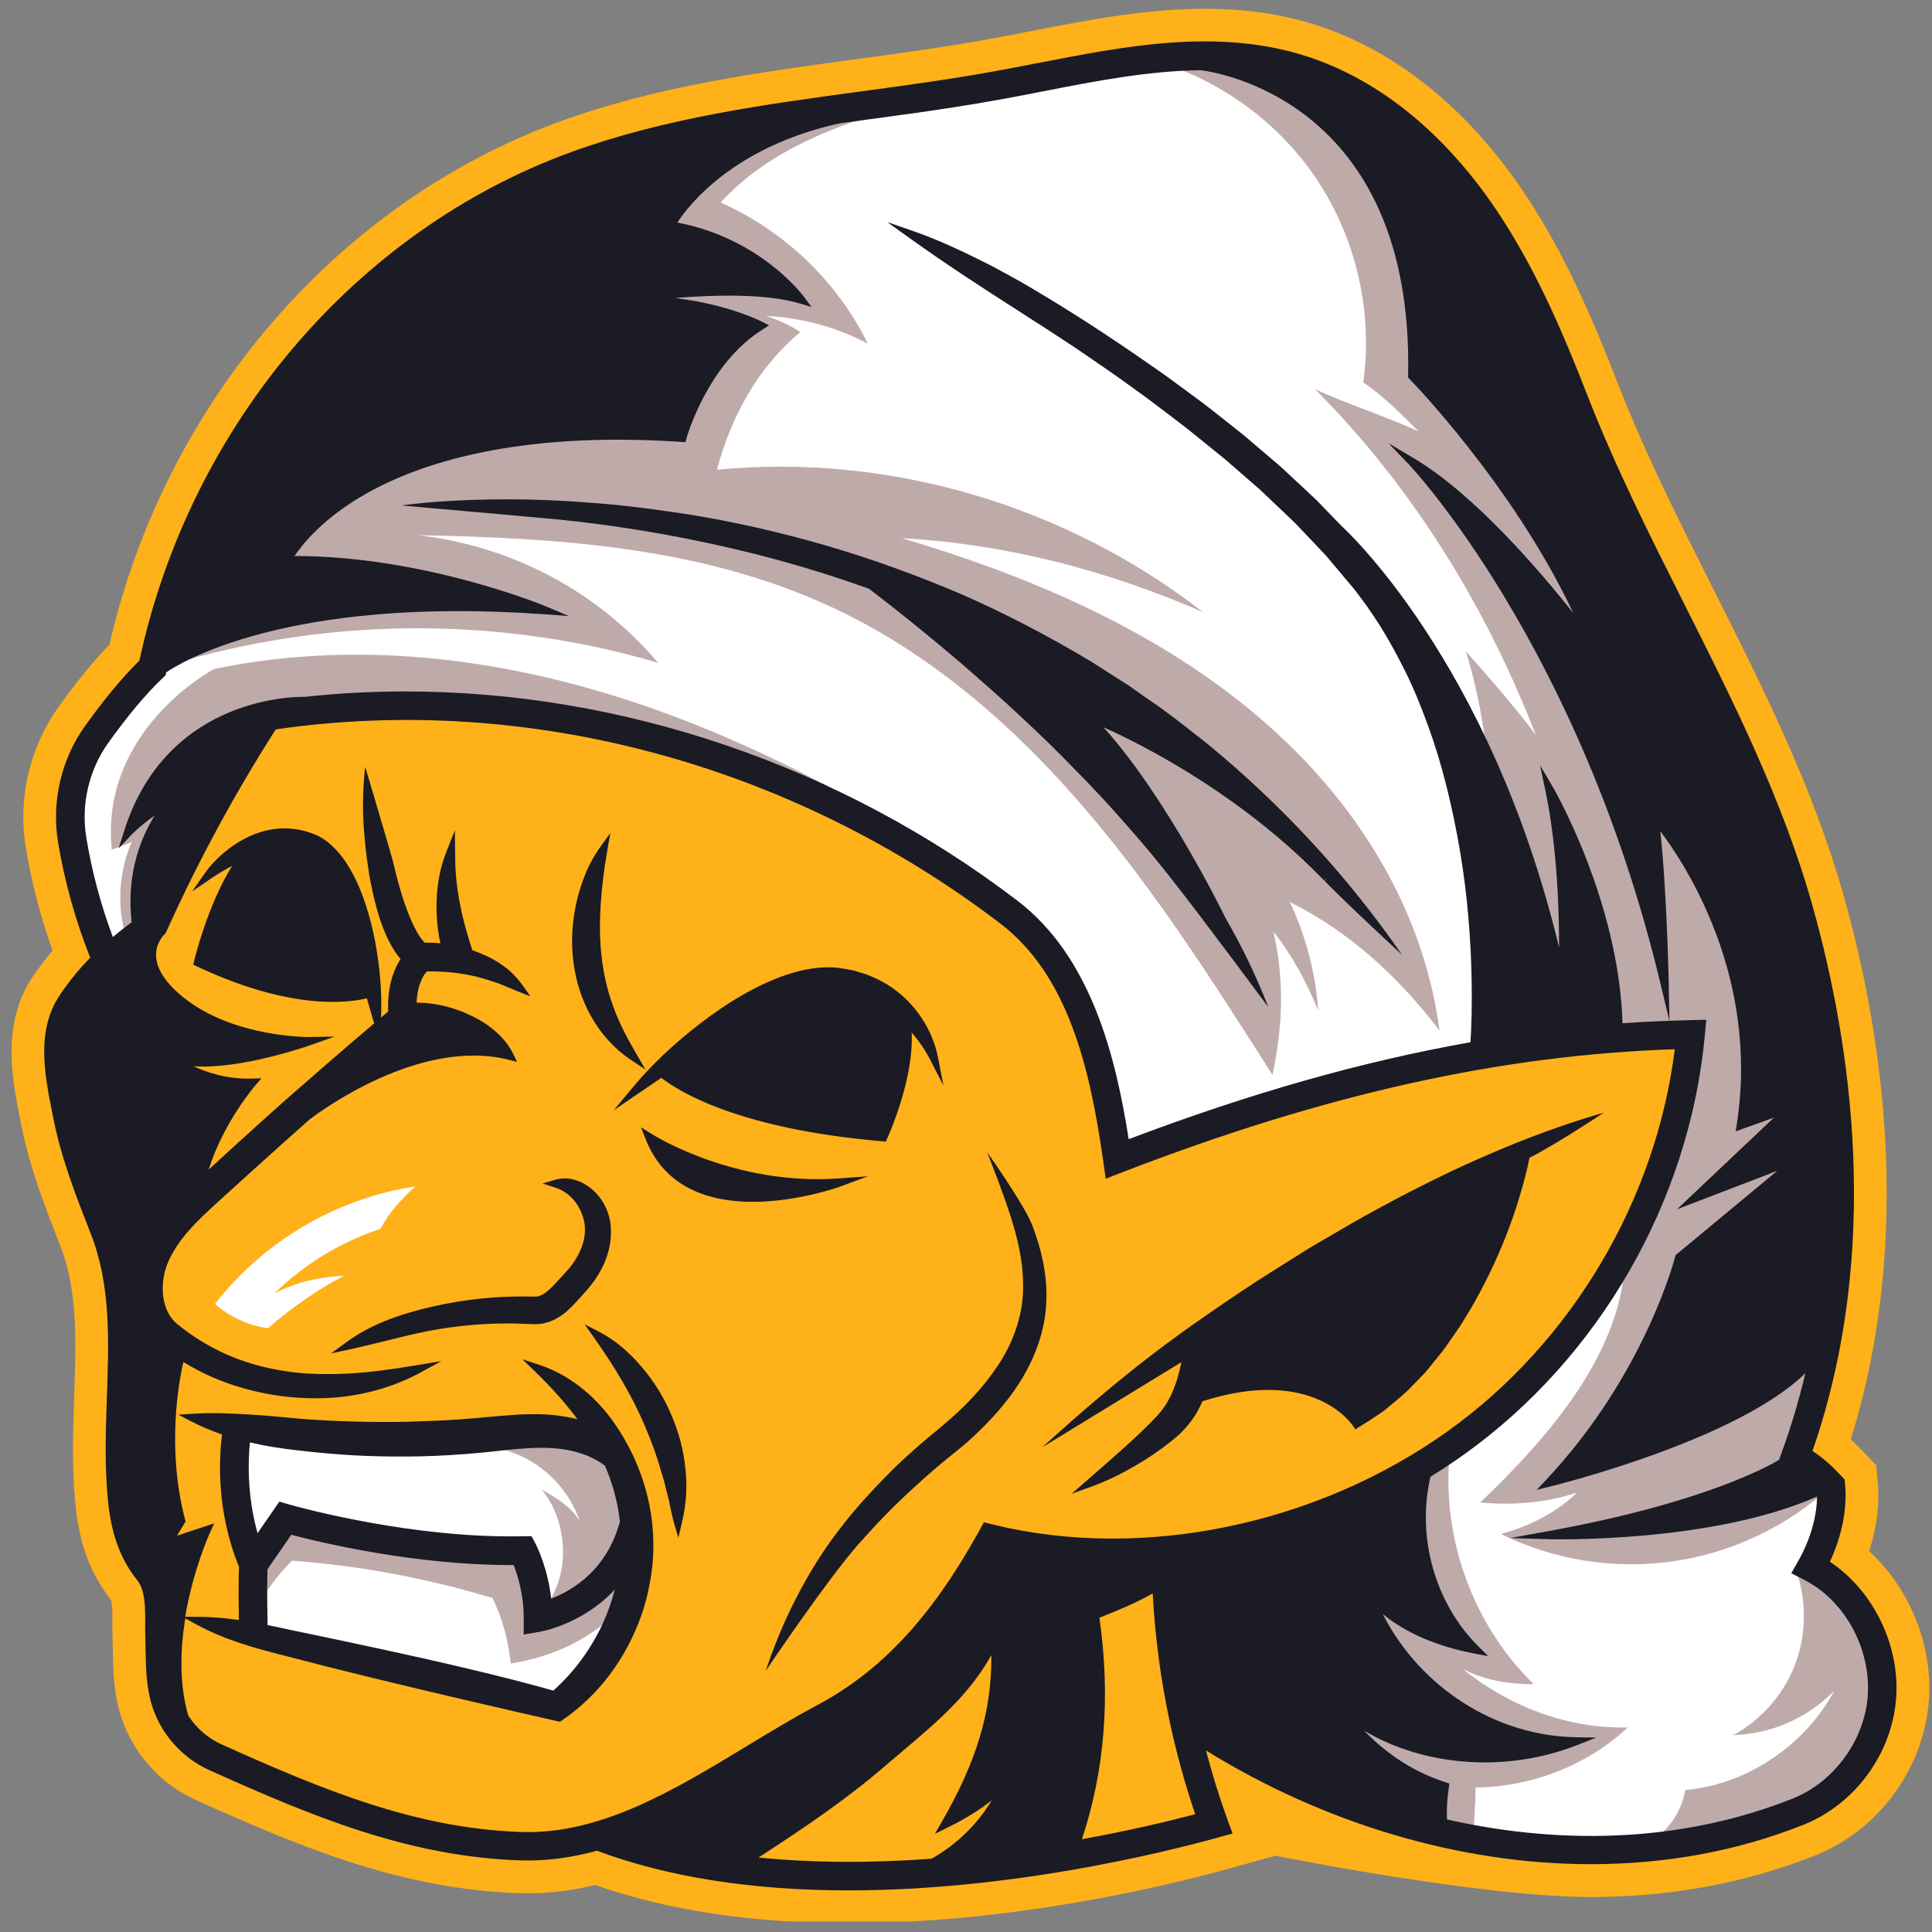
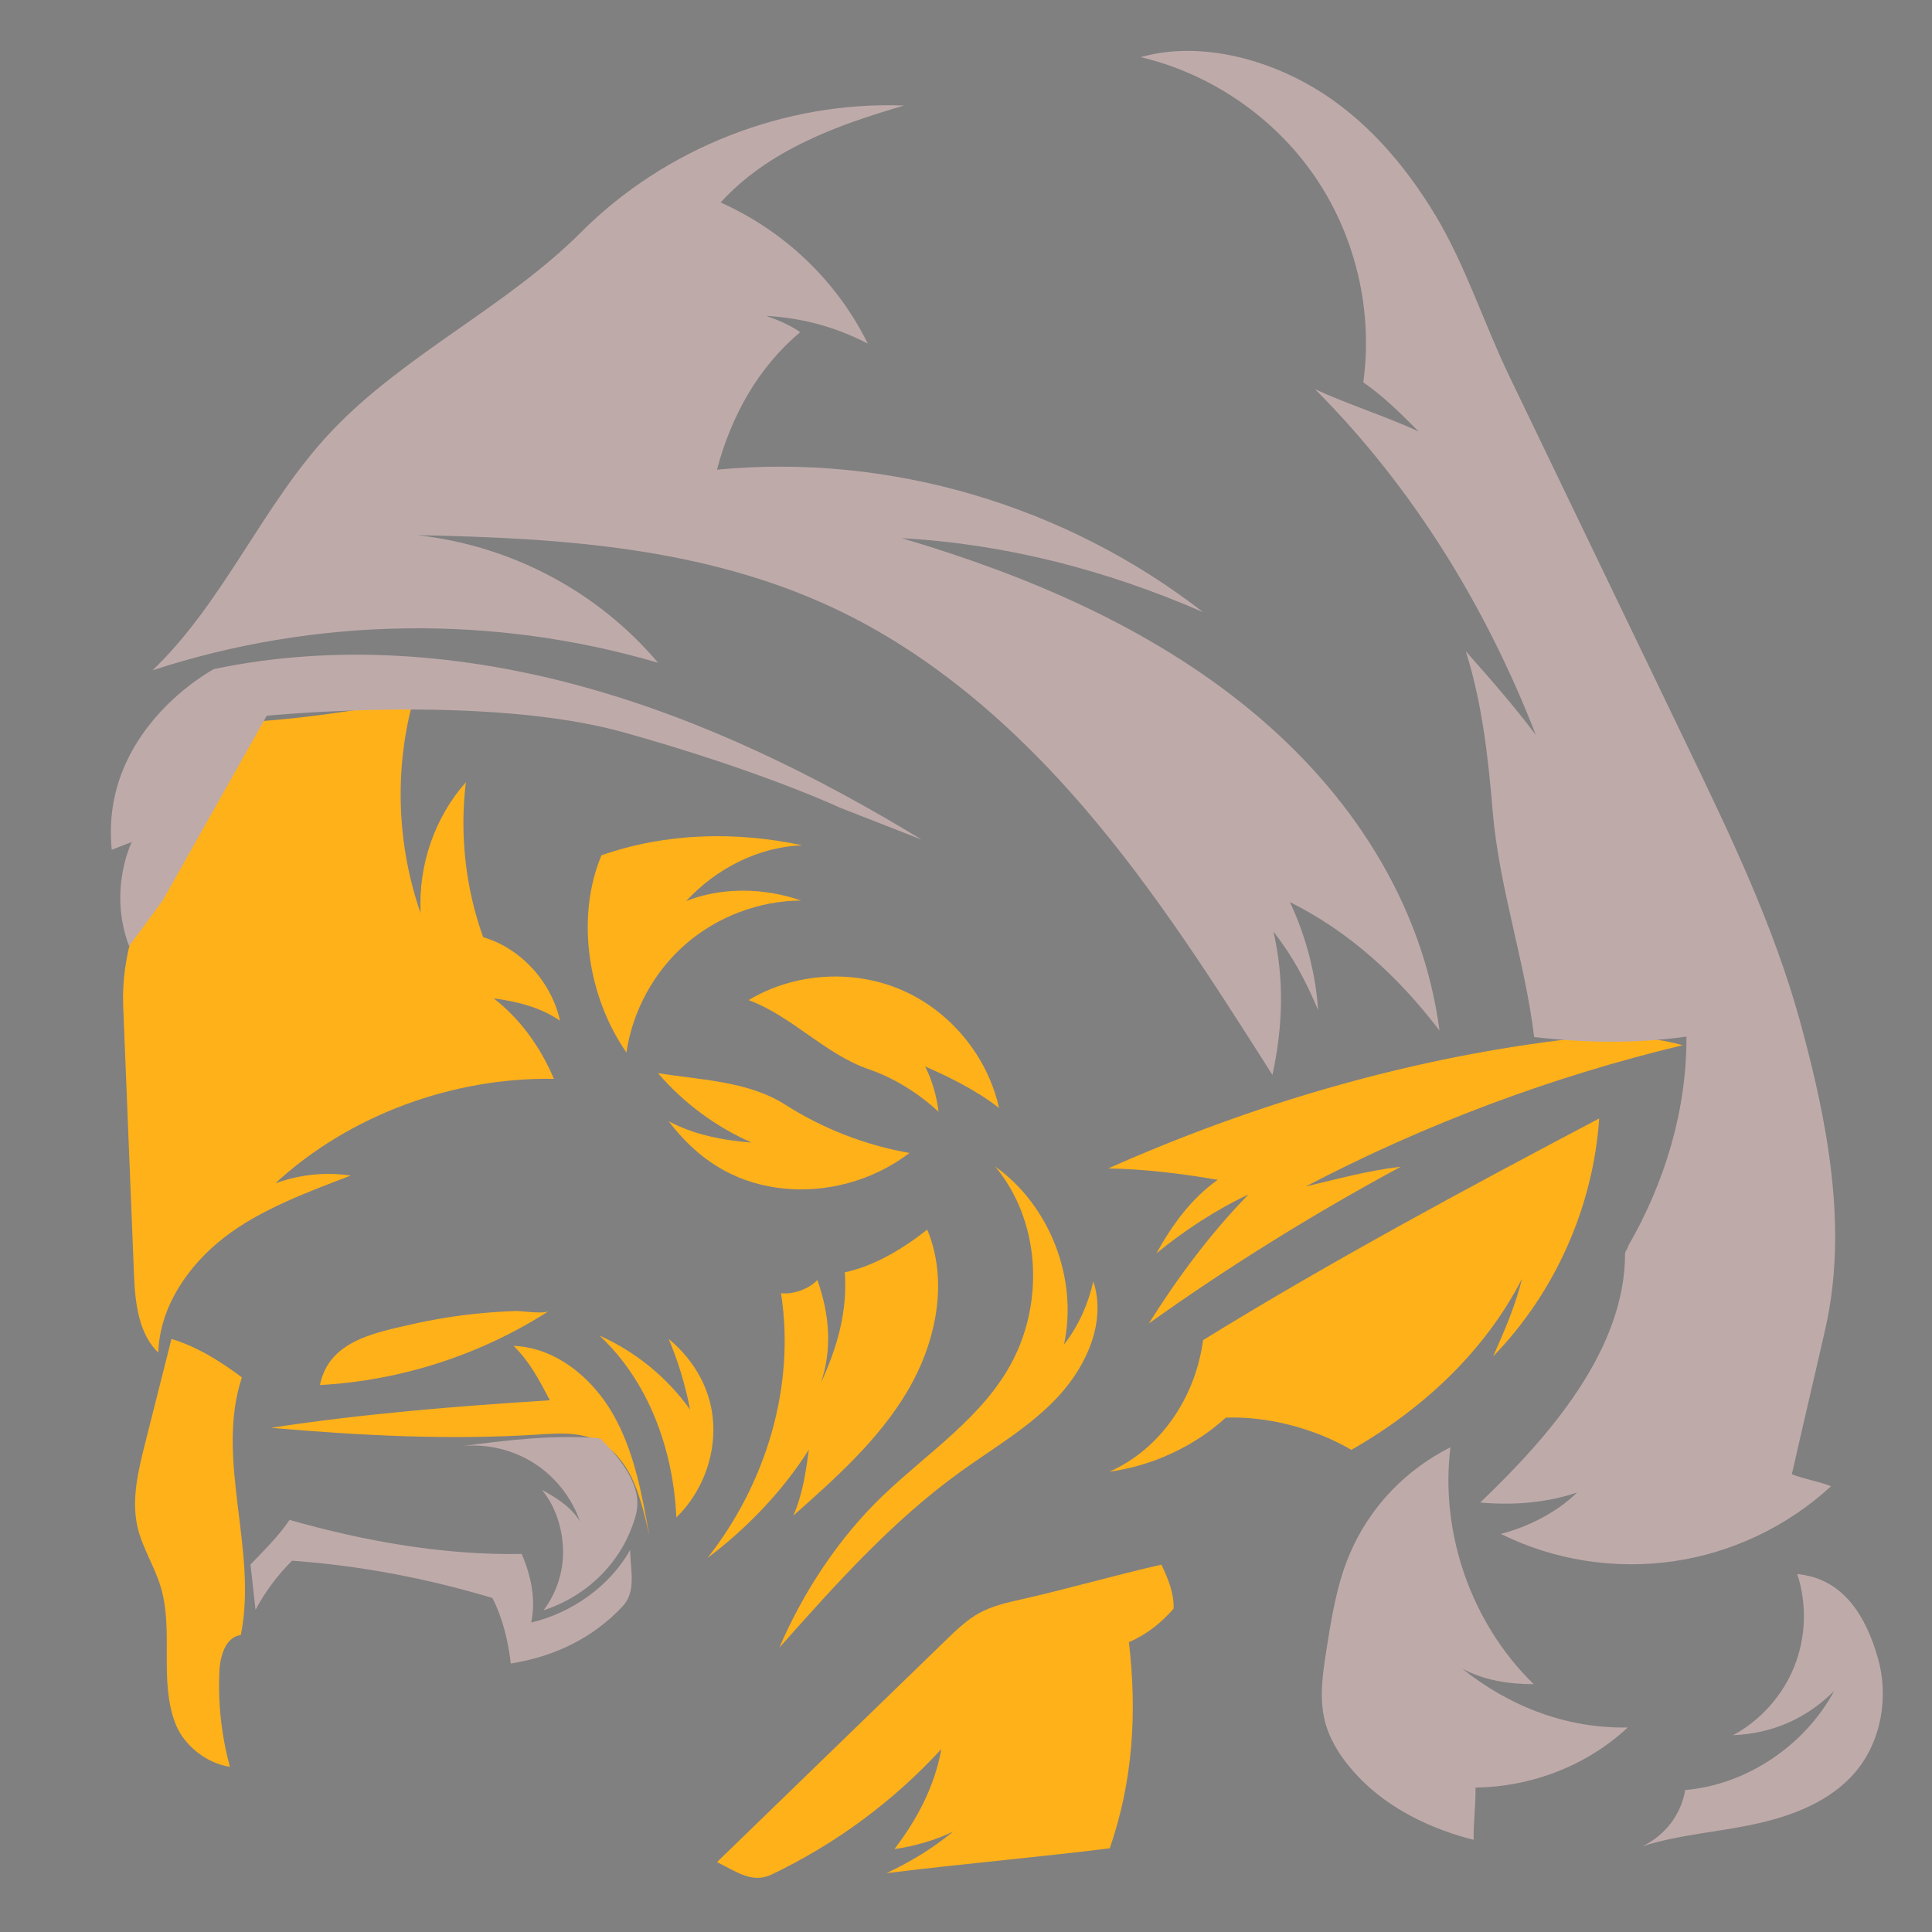
<svg xmlns="http://www.w3.org/2000/svg" width="500" zoomAndPan="magnify" viewBox="0 0 375 375" height="500" preserveAspectRatio="xMidYMid meet" version="1.0">
  <rect x="0" y="0" width="375" height="375" fill="#808080" stroke="none" />
  <defs>
    <clipPath id="fafa68eaf3">
      <path d="M 2 1.703 L 375 1.703 L 375 372.953 L 2 372.953 Z M 2 1.703 " clip-rule="nonzero" />
    </clipPath>
  </defs>
  <g clip-path="url(#fafa68eaf3)">
-     <path fill="#ffb119" d="M 164.68 373.293 C 146.047 373.293 129.52 370.801 115.543 365.879 C 111.059 366.961 106.777 367.492 102.484 367.492 C 101.945 367.492 101.41 367.484 100.871 367.469 C 78.172 366.719 58.938 358.812 37.926 349.344 C 31.203 346.32 25.828 340.328 23.547 333.316 C 22.031 328.688 21.957 324.211 21.895 320.258 C 21.887 319.449 21.863 318.676 21.848 317.91 C 21.824 317.137 21.816 316.223 21.824 315.035 C 21.824 313.852 21.832 311.383 21.555 310.559 C 16.367 304.023 15.105 296.93 14.59 291.477 C 13.938 284.512 14.164 277.688 14.395 271.086 C 14.766 260.492 15.121 250.488 11.688 241.754 C 8.797 234.379 5.805 226.766 4.16 218.492 L 3.973 217.551 C 2.359 209.555 0.148 198.594 6.488 189.387 C 7.652 187.68 8.875 186.078 10.203 184.523 C 7.871 178.008 6.125 171.289 5.004 164.523 C 3.434 155.016 5.746 145.074 11.34 137.258 C 14.828 132.375 18.082 128.391 21.254 125.082 C 32.004 78.219 65.41 39.375 108.633 23.602 C 127.48 16.723 147.238 14.055 166.348 11.465 C 174.836 10.312 183.598 9.117 191.992 7.586 C 194.543 7.129 197.141 6.625 199.652 6.133 L 200.125 6.039 C 211.086 3.914 222.402 1.703 233.883 1.703 C 241.184 1.703 247.762 2.59 253.984 4.414 C 272.738 9.918 285.703 23.41 293.285 33.762 C 302.934 46.973 309.156 61.945 314.23 74.949 C 319.438 88.262 326.059 101.434 332.473 114.168 L 332.59 114.398 C 342.121 133.332 351.984 152.914 357.953 174.195 C 365.344 200.582 371.473 240.062 359.23 279.387 C 360.297 280.348 361.207 281.289 362.004 282.125 L 364.176 284.383 L 364.461 287.559 C 364.863 291.84 364.293 296.473 362.809 301.078 C 370.5 308.168 374.922 318.73 374.441 329.195 C 373.816 342.648 364.98 355.07 352.465 360.086 C 338.996 365.477 324.293 368.211 308.746 368.211 C 287.348 368.211 247.566 360.188 247.566 360.188 L 238.051 362.832 C 226.633 365.977 196.676 373.293 164.68 373.293 Z M 164.68 373.293 " fill-opacity="1" fill-rule="nonzero" />
-   </g>
-   <path fill="#ffb119" d="M 217.527 226.773 L 215.191 227.684 L 214.844 225.211 C 212.262 207.074 208.016 188.875 194.559 178.609 C 153.594 147.332 102.039 133.586 52.98 140.832 C 44.953 153.363 37.766 166.59 31.648 180.156 L 31.418 180.652 C 31.418 180.652 25.055 186.234 35.168 194.281 C 45.277 202.312 60.059 202.051 60.059 202.051 C 60.059 202.051 40.91 208.828 32.855 205.059 C 33.234 205.367 39.605 210.391 48.914 210.121 C 48.914 210.121 41.469 218.602 38.949 229.453 C 43.066 225.652 47.203 221.879 51.363 218.129 C 55.523 214.34 59.789 210.668 64.035 206.98 C 68.023 203.512 72.043 200.078 76.109 196.691 C 76.047 195.871 76.062 195.086 76.086 194.266 C 76.156 193.09 76.316 191.922 76.59 190.738 C 76.891 189.559 77.324 188.398 77.934 187.277 C 78.164 186.867 78.43 186.48 78.715 186.094 C 78.566 185.945 78.43 185.785 78.281 185.629 C 77.996 185.25 77.695 184.871 77.43 184.5 L 76.711 183.355 C 75.832 181.812 75.172 180.234 74.625 178.656 C 74.059 177.07 73.66 175.457 73.242 173.855 C 72.93 172.246 72.539 170.641 72.312 169.039 C 72.074 167.426 71.824 165.809 71.672 164.199 C 71.492 162.586 71.34 160.969 71.285 159.359 C 71.121 156.121 71.215 152.875 71.555 149.637 L 71.586 149.637 C 72.477 152.789 73.07 155.93 73.734 159.051 C 74 160.621 74.355 162.168 74.656 163.73 C 74.949 165.297 75.336 166.82 75.691 168.352 C 76.426 171.414 77.262 174.445 78.367 177.273 C 78.906 178.703 79.543 180.07 80.223 181.332 L 80.777 182.227 L 81.359 183.008 C 81.566 183.211 81.777 183.48 81.969 183.629 C 82.031 183.695 82.094 183.75 82.16 183.789 C 83.668 183.719 85.07 183.82 86.492 184.016 C 86.297 183.242 86.113 182.469 85.98 181.664 C 85.648 179.816 85.492 177.938 85.508 176.066 C 85.5 174.188 85.648 172.316 85.98 170.492 C 86.273 168.66 86.848 166.883 87.52 165.184 C 87.543 167.023 87.559 168.809 87.75 170.57 C 87.812 171.453 87.953 172.332 88.059 173.191 C 88.215 174.059 88.316 174.922 88.516 175.773 C 88.855 177.473 89.25 179.152 89.73 180.812 C 90.141 182.242 90.598 183.727 91.043 185.074 C 91.438 185.203 91.824 185.336 92.203 185.484 C 93.047 185.793 93.859 186.18 94.664 186.559 C 95.078 186.758 95.449 186.992 95.844 187.215 C 96.238 187.422 96.617 187.672 96.973 187.949 C 98.457 188.945 99.727 190.246 100.738 191.668 C 99.086 191.012 97.594 190.293 96.008 189.797 C 94.461 189.285 92.906 188.801 91.316 188.504 C 89.738 188.188 88.145 187.965 86.547 187.855 C 85.215 187.754 83.816 187.738 82.531 187.754 C 82.109 188.188 81.715 188.66 81.406 189.215 C 80.996 189.973 80.684 190.793 80.453 191.676 C 80.246 192.57 80.113 193.508 80.066 194.457 C 80.043 194.758 80.043 195.07 80.043 195.387 C 81.398 195.34 82.773 195.426 84.125 195.625 C 86.121 195.934 88.082 196.508 89.938 197.281 C 91.777 198.098 93.574 199.02 95.117 200.316 C 96.664 201.578 98.023 203.078 98.906 204.895 C 80.469 200.25 59.512 216.691 59.496 216.691 L 54.277 221.352 C 50.086 225.086 45.93 228.844 41.785 232.633 C 39.719 234.52 37.711 236.383 35.957 238.383 C 34.207 240.379 32.746 242.535 31.797 244.832 C 29.949 249.301 30.414 255.129 34.293 257.902 C 38.484 261.25 43.316 263.824 48.504 265.363 C 51.078 266.184 53.766 266.695 56.457 267.059 C 57.809 267.188 59.156 267.367 60.523 267.391 C 61.203 267.398 61.883 267.473 62.559 267.465 L 64.605 267.465 C 70.094 267.422 75.543 266.641 81.156 265.703 C 76.156 268.426 70.504 270.012 64.746 270.441 C 58.992 270.859 53.141 270.273 47.535 268.672 C 43.145 267.473 38.934 265.559 35.082 263.09 C 35.082 263.09 30.754 278.375 35.168 295.164 L 32.57 299.465 L 40.098 296.973 C 40.098 296.973 30.93 316.766 35.746 333.27 C 37.371 335.836 39.742 337.953 42.504 339.199 C 62.41 348.176 80.57 355.656 101.148 356.332 C 116.773 356.848 131.215 348.082 145.184 339.617 C 149.676 336.895 154.32 334.082 158.926 331.625 C 171.496 324.914 181.254 314.453 190.578 297.672 L 191.312 296.355 L 192.781 296.711 C 221.801 303.73 255.754 296.719 281.375 278.414 C 305.926 260.887 322.453 232.734 325.902 202.793 C 291.625 203.844 257.105 211.488 217.527 226.773 Z M 71.988 182.91 C 72.879 187.793 73.348 192.719 73.102 197.668 C 72.629 196.043 72.152 194.418 71.688 192.797 C 68.918 193.617 57.672 195.918 38.367 186.797 C 38.367 186.797 41.438 173.816 47.234 166.227 C 47.051 166.297 46.879 166.355 46.695 166.434 C 44.508 167.324 42.418 168.531 40.371 169.922 C 41.801 167.887 43.672 166.188 45.758 164.711 C 47.859 163.297 50.281 162.176 52.965 161.758 C 55.645 161.324 58.5 161.695 61.066 162.84 C 62.465 163.48 63.57 164.426 64.535 165.422 C 65.496 166.434 66.289 167.531 66.965 168.652 C 68.324 170.91 69.32 173.262 70.117 175.656 C 70.914 178.055 71.531 180.48 71.988 182.91 Z M 136.324 199.352 C 141.078 195.711 146.211 192.434 152.039 190.277 C 154.945 189.23 158.078 188.461 161.402 188.574 C 161.812 188.598 162.242 188.613 162.645 188.652 L 163.82 188.852 C 164.602 189 165.391 189.078 166.148 189.348 C 166.914 189.594 167.688 189.766 168.422 190.082 C 169.148 190.414 169.891 190.699 170.586 191.078 C 176.273 194.031 180.188 199.598 181.309 205.445 C 179.91 202.715 178.086 200.266 175.965 198.262 C 177.465 207.754 171.457 220.75 171.457 220.75 C 142.168 218.262 130.879 210.289 128.422 208.227 C 126.73 209.371 125.051 210.508 123.359 211.668 C 127.184 207.074 131.578 203.016 136.324 199.352 Z M 112.715 175.023 C 113.586 171.422 114.934 167.926 117.09 164.934 C 116.465 168.531 116.023 172.016 115.797 175.488 C 115.574 178.949 115.574 182.367 115.977 185.723 C 116.355 189.078 117.09 192.379 118.258 195.586 C 119.402 198.816 121.031 201.887 122.879 205.059 C 119.832 203.031 117.266 200.188 115.426 196.91 C 113.57 193.633 112.434 189.922 112.012 186.18 C 111.586 182.422 111.879 178.633 112.715 175.023 Z M 67.723 261.145 C 72.676 257.539 78.559 255.625 84.473 254.309 C 90.402 252.965 96.504 252.352 102.617 252.453 L 103.73 252.477 C 103.977 252.484 104.227 252.453 104.465 252.414 C 104.938 252.328 105.414 252.137 105.887 251.844 C 106.848 251.262 107.812 250.312 108.777 249.23 L 110.309 247.566 C 110.766 247.074 111.199 246.57 111.609 246.031 C 112.41 244.961 113.07 243.797 113.547 242.582 C 114.035 241.383 114.32 240.109 114.328 238.855 C 114.359 237.586 114.129 236.43 113.648 235.238 C 112.676 232.91 110.957 230.715 107.988 229.75 C 108.73 229.531 109.559 229.453 110.371 229.562 C 111.184 229.68 111.988 229.949 112.746 230.328 C 114.258 231.109 115.52 232.348 116.402 233.832 C 117.289 235.293 117.785 237.125 117.785 238.832 C 117.832 240.562 117.508 242.273 116.949 243.855 C 116.395 245.441 115.566 246.895 114.617 248.234 C 114.145 248.898 113.617 249.539 113.07 250.148 L 111.586 251.797 C 110.551 252.918 109.43 254.168 107.82 255.113 C 107.023 255.586 106.09 255.965 105.098 256.141 C 104.598 256.219 104.102 256.25 103.605 256.242 L 102.484 256.203 C 96.656 255.895 90.805 256.266 85.016 257.207 C 79.246 258.176 73.672 259.875 67.723 261.145 Z M 125.27 307.512 C 124.633 310.859 123.574 314.129 122.121 317.199 C 119.254 323.359 114.855 328.848 109.312 332.789 L 108.539 333.34 L 107.617 333.137 C 101.812 331.832 96.016 330.488 90.211 329.133 C 84.418 327.781 78.613 326.398 72.816 324.984 L 64.133 322.84 L 55.453 320.605 C 49.656 319.145 43.895 317.555 38.477 314.609 C 41.438 314.617 44.328 314.91 47.172 315.352 C 47.027 308.121 47.133 305.062 47.195 303.973 C 42.457 292.59 43.406 281.699 43.965 277.879 C 41.762 277.152 39.59 276.273 37.496 275.184 C 41.121 274.949 44.613 275.113 48.094 275.312 C 51.578 275.492 55.004 275.863 58.438 276.164 C 65.324 276.695 72.227 276.867 79.117 276.734 C 82.555 276.621 86.004 276.504 89.445 276.266 C 92.875 276.023 96.285 275.645 99.895 275.391 C 103.477 275.16 107.234 275.184 111.004 276.016 C 112.035 276.242 113.078 276.559 114.09 276.938 C 111.367 272.934 108.137 269.246 104.41 265.648 C 110.719 267.715 116.023 272.484 119.586 278.18 C 123.188 283.871 125.5 290.48 125.926 297.316 C 126.172 300.738 125.934 304.172 125.27 307.512 Z M 131.586 295.398 C 131.344 294.555 131.16 293.711 130.98 292.887 C 130.789 292.051 130.688 291.23 130.434 290.418 C 130.008 288.797 129.676 287.18 129.164 285.617 C 128.312 282.441 127.164 279.402 125.895 276.426 C 124.633 273.441 123.141 270.543 121.48 267.707 C 119.824 264.855 118.016 262.07 116 259.242 C 119.113 260.855 121.75 263.246 124.008 265.898 C 126.273 268.578 128.152 271.602 129.535 274.848 C 130.926 278.082 131.902 281.52 132.227 285.023 C 132.676 288.492 132.387 292.035 131.586 295.398 Z M 126.035 220.758 C 126.496 221.051 142.293 231.031 162.992 229.516 C 162.992 229.516 133.719 240.457 126.035 220.758 Z M 202.273 253.027 C 202.027 258.266 200.086 263.324 197.371 267.691 C 194.613 272.074 191.094 275.832 187.336 279.211 C 186.379 280.051 185.383 280.84 184.422 281.629 C 183.488 282.402 182.535 283.152 181.609 283.941 C 179.754 285.504 177.953 287.133 176.16 288.781 C 172.578 292.059 169.238 295.59 165.992 299.23 C 159.586 306.566 153.988 314.602 149.363 323.352 C 152.449 313.949 157.48 305.145 163.59 297.262 C 166.621 293.293 170.02 289.605 173.555 286.059 C 175.324 284.297 177.195 282.633 179.074 280.98 C 180.023 280.168 180.992 279.371 181.949 278.566 C 182.879 277.793 183.797 277.023 184.703 276.219 C 188.32 273.078 191.605 269.578 194.203 265.664 C 196.855 261.785 198.617 257.387 199.188 252.762 C 199.73 248.141 199.043 243.332 197.742 238.668 C 196.477 233.977 194.598 229.402 192.828 224.785 C 195.379 229.016 197.75 233.383 199.59 238.051 C 201.383 242.727 202.59 247.809 202.273 253.027 Z M 294.215 231.984 C 293.48 234.52 292.59 236.992 291.641 239.465 C 289.723 244.367 287.418 249.121 284.766 253.676 L 282.695 257.047 L 280.438 260.309 C 279.711 261.398 278.867 262.426 278.027 263.453 C 277.176 264.453 276.426 265.535 275.477 266.461 L 272.723 269.305 C 271.766 270.211 270.734 271.039 269.738 271.887 L 268.215 273.141 C 267.699 273.551 267.133 273.883 266.586 274.254 C 265.504 274.988 264.391 275.684 263.285 276.363 C 263.285 276.363 255.305 264.02 232.816 271.34 C 232.438 272.223 232.004 273.078 231.52 273.922 C 230.613 275.422 229.461 276.797 228.164 278.02 C 225.676 280.145 223.055 282.008 220.293 283.617 C 217.551 285.246 214.695 286.684 211.688 287.773 C 214.094 285.672 216.453 283.617 218.77 281.543 C 221.066 279.457 223.332 277.348 225.371 275.129 C 227.203 273.125 228.418 270.582 229.262 267.844 C 229.656 266.469 229.996 265.062 230.25 263.617 C 230.297 263.332 230.336 263.043 230.391 262.75 C 230.305 262.797 230.227 262.859 230.148 262.906 L 203.914 279.977 C 211.68 272.949 219.938 266.5 228.395 260.348 C 230.504 258.785 232.648 257.285 234.797 255.809 C 236.945 254.301 239.109 252.84 241.289 251.387 C 245.641 248.465 250.102 245.734 254.539 242.938 C 259.07 240.301 263.562 237.602 268.184 235.129 C 270.488 233.891 272.785 232.633 275.137 231.473 C 277.477 230.281 279.828 229.121 282.184 227.977 C 285.5 226.426 288.863 224.941 292.25 223.527 C 292.25 223.52 292.258 223.504 292.258 223.488 L 292.32 223.496 C 298.598 220.898 304.992 218.586 311.516 216.723 C 306.305 219.156 301.172 221.672 296.07 224.246 L 296.156 224.273 C 295.66 226.949 294.988 229.461 294.215 231.984 Z M 208.812 358.016 C 213.816 343.754 214.766 328.484 212.516 313.496 C 217.457 311.562 220.387 310.316 224.461 307.977 C 224.855 316.766 225.984 325.523 227.816 334.09 C 229.16 340.359 230.898 346.605 232.996 352.688 C 227.523 354.145 219.055 356.191 208.812 358.016 Z M 195.129 345.949 C 192.402 352.512 187.277 358.078 181.039 361.562 C 169.395 362.43 157.02 362.492 144.918 361.094 C 153.988 355.242 163.016 349.289 171.195 342.254 C 180.078 334.613 188.07 328.785 193.121 318.211 C 193.848 331.84 190.246 342.285 183.434 354.098 C 187.785 351.969 191.805 349.465 195.129 345.949 Z M 195.129 345.949 " fill-opacity="1" fill-rule="nonzero" />
+     </g>
  <path fill="#ffb119" d="M 30.723 262.543 C 26.996 258.984 26.246 253.062 26.031 247.914 C 25.324 230.367 24.621 212.812 23.91 195.27 C 23.113 175.465 37.609 157.605 47.059 140.195 C 58.375 139.625 69.012 137.879 80.176 135.984 C 76.52 149.465 77.043 164.039 81.637 177.227 C 81.195 167.965 84.289 158.773 90.426 151.824 C 89.195 161.859 90.348 172.402 93.781 181.91 C 101.141 184.059 107.055 190.641 108.695 198.121 C 104.93 195.508 100.359 194.387 95.82 193.777 C 101.07 197.852 104.914 203.293 107.52 209.402 C 87.961 209.07 67.828 216.414 53.449 229.672 C 58.234 227.984 63.059 227.43 68.078 228.18 C 59.789 231.348 50.527 234.75 43.516 240.191 C 36.504 245.629 30.992 253.676 30.723 262.543 Z M 93.254 254.91 C 88.633 255.352 84.047 256.094 79.527 257.137 C 72.43 258.762 63.785 260.41 62.102 268.836 C 77.816 267.984 93.293 262.977 106.535 254.465 C 105.516 255.121 101.348 254.434 100.043 254.473 C 97.77 254.547 95.512 254.695 93.254 254.91 Z M 138.449 276.582 C 138.18 269.949 134.887 264.105 129.781 259.875 C 131.668 264.281 133.023 268.898 133.949 273.605 C 129.504 267.367 123.359 262.355 116.363 259.234 C 125.949 268.199 130.688 281.422 131.281 294.531 C 136.043 289.91 138.719 283.215 138.449 276.582 Z M 99.695 261.234 C 102.902 264.43 104.613 267.793 106.73 271.797 C 88.801 272.918 70.363 274.418 52.602 277.137 C 69.992 278.637 87.133 279.551 104.551 278.438 C 108.254 278.203 112.125 277.934 115.512 279.434 C 118.734 280.855 121.125 283.738 122.656 286.902 C 124.188 290.07 125.27 294.555 126.02 297.996 C 124.582 289.934 123.082 281.699 119.039 274.578 C 115.008 267.465 107.875 261.543 99.695 261.234 Z M 196.477 264.273 C 190.84 275.027 180.094 281.938 171.328 290.34 C 162.809 298.504 155.922 308.973 151.266 319.812 C 162.129 307.598 173.113 295.273 186.371 285.703 C 192.949 280.957 200.117 276.852 205.582 270.859 C 211.039 264.855 214.75 256.426 212.215 248.719 C 211.195 253.172 209.34 257.371 206.523 260.965 C 209.277 248.18 203.789 234.008 193.152 226.41 C 201.809 236.762 202.746 252.32 196.477 264.273 Z M 46.949 267.344 C 42.805 264.234 38.25 261.383 33.281 259.883 C 31.566 266.664 29.863 273.441 28.148 280.223 C 26.809 285.555 25.457 291.129 26.711 296.473 C 27.652 300.461 29.973 303.992 31.164 307.914 C 32.477 312.219 32.383 316.812 32.367 321.312 C 32.352 325.816 32.438 330.434 34.078 334.629 C 35.723 338.82 40.176 342.309 44.629 342.934 C 42.984 336.918 42.301 330.648 42.582 324.426 C 42.719 321.449 43.777 317.723 46.738 317.367 C 50.086 300.902 41.699 283.293 46.949 267.344 Z M 198.152 310.457 C 195.402 311.074 192.617 311.711 190.145 313.055 C 187.699 314.383 185.668 316.348 183.672 318.281 C 168.832 332.668 153.996 347.055 139.168 361.434 C 142.941 363.273 145.973 365.652 149.766 363.844 C 162.168 357.93 173.422 349.613 182.715 339.492 C 181.41 346.715 178.062 353.074 173.609 358.906 C 177.465 358.348 181.5 357.211 185.004 355.512 C 180.961 358.812 176.785 361.371 172.055 363.582 C 186.48 361.789 200.973 360.543 215.398 358.758 C 219.914 345.746 220.727 332.418 219.117 318.742 C 222.496 317.297 225.387 315.02 227.793 312.242 C 227.902 309.219 226.719 306.438 225.434 303.699 C 216.445 305.727 207.145 308.438 198.152 310.457 Z M 224.445 243.293 C 229.734 238.934 236.102 234.75 242.316 231.859 C 234.914 239.449 228.621 247.93 222.977 256.898 C 238.516 245.789 255.074 235.539 271.887 226.465 C 265.68 227.176 259.535 228.859 253.457 230.289 C 276.582 218.191 301.211 208.961 326.598 202.875 C 318.668 200.664 310.363 200.938 302.199 201.98 C 272.145 205.809 242.789 214.48 215.105 226.797 C 221.887 226.879 229.68 227.824 236.359 229.008 C 231.164 232.68 227.531 237.75 224.445 243.293 Z M 215.34 285.656 C 223.555 284.566 231.812 280.762 237.926 275.16 C 246.145 274.871 255.199 277.27 262.301 281.414 C 276.094 273.551 288.199 262.332 295.43 248.188 C 294.098 253.527 292.051 258.258 289.809 263.277 C 301.805 250.945 309.242 234.27 310.402 217.094 C 284.758 230.629 258.188 244.895 233.512 260.121 C 232.066 271.055 225.418 281.203 215.34 285.656 Z M 133.07 183.266 C 139.223 177.914 147.316 174.852 155.473 174.793 C 148.383 172.316 140.18 172.125 133.191 174.891 C 138.98 168.613 147.199 164.363 155.734 164.078 C 142.832 161.316 129.195 161.641 116.742 166.016 C 111.691 178.102 114.105 193.539 121.59 204.293 C 122.77 196.227 126.922 188.621 133.07 183.266 Z M 151.035 230.566 C 159.98 231.766 169.363 229.27 176.531 223.789 C 167.98 222.289 159.73 219.082 152.418 214.418 C 145.273 209.852 136.09 209.633 127.711 208.297 C 132.66 214.062 138.914 218.703 145.871 221.77 C 140.266 221.328 134.754 220.27 129.789 217.641 C 135.25 224.824 142.098 229.355 151.035 230.566 Z M 168.668 207.555 C 173.516 209.215 178.434 212.285 182.172 215.801 C 181.824 212.82 180.93 209.672 179.574 207.004 C 184.492 209.152 189.695 211.742 193.91 215.066 C 191.699 205.012 184.43 196.215 174.977 192.141 C 165.523 188.066 154.141 188.824 145.312 194.117 C 153.777 197.258 160.125 204.625 168.668 207.555 Z M 156.996 281.375 C 156.414 285.758 155.766 290.141 153.98 294.184 C 162.176 286.926 170.508 279.504 176.09 270.094 C 181.68 260.68 184.184 248.773 179.977 238.668 C 175.332 242.336 169.766 245.727 163.977 246.957 C 164.531 254.48 162.508 261.582 159.328 268.418 C 161.594 261.84 160.984 254.996 158.648 248.441 C 156.996 250.219 153.996 251.277 151.59 251.008 C 154.43 269.082 148.66 288.031 137.328 302.395 C 144.902 296.727 151.945 289.391 156.996 281.375 Z M 156.996 281.375 " fill-opacity="1" fill-rule="nonzero" />
-   <path fill="#ffffff" d="M 350.609 305.965 L 348.762 305.016 L 349.789 303.215 C 352.363 298.645 353.672 293.598 353.438 289.242 C 332.836 298.914 300.66 297.949 300.66 297.949 C 333.848 291.949 345.926 283.863 345.926 283.863 L 346.535 282.203 C 348.777 276.062 350.523 269.887 351.824 263.734 C 340.801 277.887 300.66 287.758 300.66 287.758 C 320.242 266.902 325.902 244.043 325.902 244.043 L 349.141 224.77 L 328.918 232.531 L 347.586 214.898 L 337.855 218.398 C 343.305 183.395 321.141 158.68 321.141 158.68 C 322.688 170.523 323.09 190.91 323.09 190.91 C 307.141 124.148 274.082 89.676 274.082 89.676 C 290.164 99.246 308.129 123.879 308.688 124.648 C 297.406 96.664 274.082 72.941 274.082 72.941 C 275.242 17.285 233.48 12.879 233.02 12.82 C 222.836 12.934 212.438 14.961 202.258 16.945 C 199.484 17.488 196.723 18.027 193.984 18.523 C 187.98 19.613 181.879 20.52 175.844 21.375 L 175.773 21.375 C 173.113 21.754 170.461 22.109 167.824 22.465 C 166.164 22.691 164.484 22.922 162.816 23.148 C 137.984 28.629 130.191 43.766 130.191 43.766 C 146.906 46.492 155.465 58.137 155.465 58.137 C 143.797 54.617 121.125 58.16 121.125 58.16 C 137.344 57.773 147.688 63.223 147.688 63.223 C 136.406 70.219 132.434 85 132.434 85 C 69.352 80.73 55.77 108.719 55.77 108.719 C 81.691 108.332 105.688 118.441 105.688 118.441 C 51.625 114.555 31.543 130.047 31.543 130.047 L 31.418 130.656 L 30.969 131.082 C 27.676 134.234 24.207 138.379 20.371 143.723 C 16.48 149.164 14.875 156.082 15.965 162.707 C 17.117 169.703 18.996 176.586 21.547 183.195 C 23.016 181.926 24.621 180.652 26.387 179.352 C 24.453 164.441 33.078 155.387 33.078 155.387 C 27.895 158.238 24.777 161.578 24.777 161.578 C 33.164 134.902 58.984 136.031 58.984 136.031 L 58.938 136.055 C 107.062 130.758 156.957 144.898 196.969 175.434 C 210.926 186.086 215.762 204.785 218.406 222.18 C 242.434 213.027 264.652 206.703 286.129 202.945 C 286.406 198.941 286.461 194.789 286.398 190.715 C 286.336 186.441 286.121 182.176 285.75 177.922 C 285.023 169.426 283.602 160.992 281.566 152.75 C 280.555 148.629 279.332 144.551 277.879 140.574 C 276.434 136.586 274.832 132.668 272.895 128.902 C 270.977 125.145 268.91 121.473 266.484 118.023 C 265.934 117.137 265.262 116.324 264.645 115.473 C 264.02 114.625 263.406 113.781 262.695 112.984 L 258.59 108.113 C 257.934 107.273 257.168 106.531 256.441 105.758 L 254.246 103.445 L 252.043 101.133 C 251.301 100.367 250.504 99.648 249.738 98.906 L 245.094 94.5 L 240.246 90.273 C 239.441 89.582 238.645 88.863 237.82 88.191 L 235.32 86.16 C 233.637 84.828 232.012 83.438 230.312 82.125 C 226.895 79.527 223.516 76.891 219.992 74.41 C 216.535 71.859 212.957 69.469 209.418 67.035 L 204.027 63.492 C 202.234 62.301 200.387 61.195 198.602 60 C 191.344 55.359 184.121 50.691 177.047 45.605 C 181.168 47.035 185.125 48.844 189.023 50.762 L 191.938 52.223 L 194.805 53.762 C 196.723 54.789 198.602 55.871 200.457 56.984 C 207.918 61.414 215.199 66.168 222.32 71.137 C 225.922 73.582 229.387 76.203 232.887 78.777 C 234.625 80.09 236.328 81.465 238.035 82.805 L 240.586 84.844 C 241.438 85.523 242.25 86.238 243.082 86.949 L 248.062 91.191 L 252.863 95.66 C 253.645 96.402 254.473 97.129 255.242 97.902 L 257.523 100.27 L 259.812 102.641 C 259.812 102.641 290.426 129.715 303.258 190.383 C 303.258 190.383 304.289 170.184 300.676 153.074 C 301.07 153.75 313.734 175.766 314.145 199.445 C 318.797 199.098 323.438 198.879 328.082 198.781 L 330.316 198.734 L 330.109 200.953 C 327.125 232.871 309.777 263.051 283.699 281.676 C 281.504 283.246 279.254 284.723 276.969 286.129 C 274.051 298.094 277.695 311.539 286.492 320.211 C 278.883 318.781 271.098 315.699 266.004 309.863 C 272.422 326.082 288.41 337.691 305.855 337.992 C 290.945 343.859 272.43 342.027 260.184 331.699 C 265.41 338.727 272.105 344.078 280.445 346.723 C 280.105 348.98 279.93 351.422 280.098 353.766 C 303.723 359.215 327.617 358.062 348.336 349.773 C 356.746 346.391 362.91 337.715 363.328 328.672 C 363.758 319.363 358.52 310.031 350.609 305.965 Z M 186.566 116.184 C 195.074 119.934 203.309 124.277 211.273 129.02 L 217.148 132.758 L 218.609 133.703 L 220.039 134.707 L 222.883 136.703 C 226.734 139.285 230.312 142.246 233.977 145.105 C 248.301 156.887 260.957 170.617 271.449 185.762 C 267.039 180.473 262.434 175.355 257.648 170.438 C 257.602 170.371 257.539 170.324 257.492 170.27 C 256.676 169.449 255.848 168.645 255.035 167.816 C 234.449 147.766 210.945 138.93 210.945 138.93 C 224.391 152.086 237.109 178.465 237.109 178.465 C 237.102 178.465 237.102 178.457 237.086 178.441 C 240.309 183.984 243.113 189.766 245.395 195.719 C 240.316 187.082 234.812 178.812 228.695 171.012 C 227.195 169.047 225.582 167.16 224.051 165.207 C 222.441 163.328 220.867 161.41 219.211 159.586 C 215.957 155.852 212.578 152.219 209.098 148.715 C 205.668 145.137 202.102 141.695 198.461 138.332 C 194.852 134.934 191.109 131.676 187.359 128.406 C 181.387 123.305 175.285 118.344 169 113.559 C 165.785 112.43 162.555 111.332 159.312 110.332 C 150.602 107.574 141.711 105.426 132.734 103.652 C 123.754 101.898 114.684 100.578 105.555 99.781 C 96.418 98.945 87.227 98.551 78.02 98.898 C 82.586 98.258 87.203 97.965 91.816 97.809 C 96.426 97.664 101.047 97.664 105.672 97.848 C 110.293 98.004 114.902 98.375 119.516 98.777 C 121.812 99.039 124.109 99.285 126.398 99.594 C 128.699 99.934 130.996 100.23 133.277 100.594 C 142.422 102.047 151.477 104.133 160.375 106.73 C 169.309 109.336 178.031 112.535 186.566 116.184 Z M 104.766 315.914 L 102.434 316.324 L 102.434 313.957 C 102.434 308.996 101.008 304.859 100.234 302.98 C 80.492 303.145 61.461 298.406 56.203 296.996 L 51.141 304.32 C 51.094 305.387 51 308.5 51.168 316.062 C 52.871 316.395 54.578 316.758 56.266 317.137 L 65.023 318.969 L 73.773 320.84 C 79.609 322.113 85.426 323.406 91.238 324.797 C 96.727 326.098 102.184 327.48 107.605 329.02 C 111.973 325.215 115.449 320.484 117.824 315.234 C 119.059 312.473 120.004 309.574 120.598 306.605 C 120.676 306.25 120.723 305.879 120.785 305.523 C 114.617 314.074 105.285 315.82 104.766 315.914 Z M 110.055 280.625 C 106.945 280.082 103.637 280.191 100.266 280.469 C 98.574 280.617 96.852 280.816 95.117 281.012 C 93.355 281.203 91.586 281.344 89.816 281.48 C 86.281 281.746 82.734 281.906 79.188 281.93 C 75.645 281.953 72.09 281.883 68.555 281.691 C 65.016 281.488 61.488 281.156 57.973 280.746 C 54.562 280.367 51.168 279.828 47.824 278.992 C 47.398 282.449 46.871 290.598 49.723 299.387 L 54.555 292.383 L 55.934 292.793 C 56.164 292.855 78.914 299.449 101.473 298.984 L 102.695 298.961 L 103.273 300.051 C 103.383 300.27 105.77 304.898 106.305 311.383 C 110.262 310.039 118.305 306.043 121.125 295.398 C 120.707 291.484 119.664 287.613 118.062 283.98 C 115.812 282.23 112.984 281.141 110.055 280.625 Z M 80.609 230.289 C 65.379 232.57 51.141 240.926 41.73 253.109 C 44.621 255.637 48.215 257.285 52.02 257.82 C 56.312 254.016 61.676 250.266 66.77 247.621 C 62.164 247.816 57.379 248.867 53.297 251.023 C 59.078 245.355 66.16 241.043 73.852 238.523 C 75.59 235.23 77.855 232.793 80.609 230.289 Z M 80.609 230.289 " fill-opacity="1" fill-rule="nonzero" />
  <path fill="#bfaaaa" d="M 324.75 303.051 C 313.371 304.676 301.605 302.844 291.316 297.73 C 296.664 296.348 302.168 293.566 306.098 289.699 C 300.035 291.742 293.688 292.188 287.305 291.641 C 300.809 278.738 315.426 261.961 315.426 243.285 C 315.426 242.852 316.008 242.312 316.008 241.879 C 323.141 229.539 327.41 215.461 327.34 201.199 C 317.367 202.598 307.781 202.43 297.777 201.285 C 296 186.582 290.961 172.227 289.73 157.469 C 288.848 146.906 287.688 136.523 284.512 126.406 C 289.121 131.609 293.938 137.098 298.109 142.664 C 288.402 117.676 274.191 94.547 255.266 75.559 C 261.691 78.512 268.91 80.777 275.336 83.738 C 271.871 80.254 268.648 77.008 264.613 74.207 C 266.539 60.355 263.129 45.828 255.227 34.285 C 247.32 22.738 235.02 14.297 221.406 11.094 C 232.422 7.965 245.211 11.195 255.051 17.047 C 264.891 22.898 272.605 31.844 278.527 41.645 C 284.449 51.441 288 62.734 292.969 73.047 C 304.465 96.922 315.961 120.801 327.457 144.68 C 335.828 162.066 344.246 179.578 349.371 198.184 C 354.684 217.473 358.734 238.285 354.32 257.805 C 352.148 267.398 349.969 276.551 347.797 286.145 C 349.945 287.031 353.246 287.59 355.395 288.477 C 346.969 296.27 336.129 301.426 324.75 303.051 Z M 297.691 326.898 C 285.625 315.156 279.465 297.625 281.527 280.918 C 272.77 285.316 265.82 292.598 261.984 301.613 C 259.457 307.535 258.445 313.973 257.445 320.328 C 256.742 324.836 256.039 329.48 257.121 333.91 C 258.172 338.203 260.824 341.945 263.895 345.121 C 269.723 351.137 277.91 355.086 286.035 357.105 C 285.965 353.562 286.461 350.5 286.391 346.961 C 297.262 346.836 307.996 342.719 315.945 335.305 C 304.148 335.535 293.031 331.254 283.824 323.887 C 288.105 326.164 292.832 326.891 297.691 326.898 Z M 41.523 129.867 C 41.523 129.867 19.352 141.551 21.691 164.934 L 25.582 163.426 C 25.582 163.426 20.918 172.758 25.062 183.645 L 31.543 174.836 L 51.766 138.93 C 51.766 138.93 94.309 134.652 121.133 142.168 C 147.957 149.684 163 156.754 163 156.754 L 178.887 162.965 C 158.277 150.434 136.398 139.688 113.141 133.285 C 89.871 126.867 65.125 124.914 41.523 129.867 Z M 250.367 175.086 C 262.047 180.922 271.484 189.656 279.41 200.031 C 276.102 175.047 261.93 153.578 242.426 137.613 C 222.922 121.645 199.203 111.609 175.039 104.457 C 195.371 105.602 214.844 110.688 233.512 118.812 C 206.879 98.133 172.727 87.938 139.16 91.168 C 141.891 80.84 147.121 71.316 155.324 64.477 C 153.391 63.113 150.941 62.086 148.707 61.305 C 155.828 61.738 162.09 63.422 168.438 66.688 C 162.391 54.488 152.301 44.879 139.879 39.297 C 149.086 29.184 162.359 24.289 175.496 20.488 C 152.426 19.582 129.125 28.711 112.812 45.047 C 98.281 59.598 78.598 68.719 64.43 83.617 C 51.117 97.625 43.57 116.75 29.602 130.109 C 61.164 119.758 95.875 119.238 127.734 128.648 C 115.961 114.723 99.176 105.918 81.055 103.879 C 108.879 104.41 136.68 106.227 161.879 118.055 C 180.898 126.984 197.07 141.172 210.73 157.141 C 224.391 173.105 235.715 190.91 246.98 208.645 C 248.996 199.359 249.32 190.051 247.164 180.797 C 250.969 185.707 253.434 190.328 255.84 196.059 C 255.383 188.914 253.426 181.586 250.367 175.086 Z M 364.445 321.637 C 362.223 314.051 358.047 306.406 348.848 305.523 C 350.742 311.309 350.547 317.762 348.289 323.422 C 346.039 329.086 341.742 333.91 336.387 336.805 C 343.969 336.484 350.656 333.586 356.012 328.199 C 350.387 338.742 339.004 346.449 327.094 347.441 C 326.328 352.195 323.141 356.301 318.781 358.363 C 325.855 356.09 333.395 355.629 340.66 354.043 C 347.918 352.465 355.293 349.645 360.102 343.984 C 365.219 337.953 366.672 329.219 364.445 321.637 Z M 103.113 314.926 C 104.062 310.441 103.066 305.84 101.266 301.621 C 86.145 301.891 70.742 299.156 56.203 295.012 C 54.184 298.035 51.148 301.055 48.625 303.668 C 48.965 306.777 49.254 309.344 49.594 312.465 C 51.465 308.957 53.867 305.727 56.695 302.926 C 70.039 303.91 82.758 306.328 95.574 310.164 C 97.562 314.059 98.652 318.543 99.145 322.887 C 107.543 321.551 114.988 318.023 120.816 311.824 C 123.559 308.91 122.375 304.844 122.301 300.84 C 118.402 307.852 110.934 313.109 103.113 314.926 Z M 89.645 280.688 C 94.516 280.184 99.547 281.375 103.668 284.012 C 107.797 286.652 110.988 290.711 112.582 295.344 C 110.996 292.613 107.945 290.66 105.168 289.168 C 107.844 292.367 109.195 296.711 109.289 300.879 C 109.383 305.047 108.02 309.242 105.492 312.559 C 114.207 309.73 121.008 302.902 123.414 294.059 C 124.906 288.586 120.508 283.145 116.457 279.172 C 107.402 278.438 98.66 279.52 89.645 280.688 Z M 89.645 280.688 " fill-opacity="1" fill-rule="nonzero" />
-   <path fill="#1a1b24" d="M 355.18 303.129 C 357.527 298.117 358.57 292.816 358.125 288.121 L 358.039 287.164 L 357.375 286.469 C 355.828 284.828 354.09 283.113 351.801 281.637 C 365.352 242.551 359.312 202.598 351.832 175.898 C 346.031 155.211 336.309 135.906 326.914 117.238 L 326.805 117.02 C 320.328 104.148 313.633 90.836 308.316 77.246 C 303.391 64.621 297.367 50.09 288.16 37.496 C 281.164 27.934 269.242 15.492 252.191 10.492 C 235.508 5.598 218.137 8.984 201.344 12.262 L 201.043 12.316 C 198.445 12.82 195.75 13.352 193.129 13.816 C 184.586 15.371 175.773 16.574 167.191 17.734 C 148.414 20.277 129.004 22.898 110.805 29.539 C 68.973 44.809 36.898 82.609 27.059 128.215 C 23.719 131.508 20.27 135.668 16.504 140.922 C 11.875 147.379 9.973 155.59 11.266 163.457 C 12.531 171.09 14.633 178.633 17.512 185.887 C 15.348 188.109 13.453 190.43 11.727 192.965 C 6.91 199.953 8.66 208.629 10.203 216.289 L 10.391 217.234 C 11.922 224.957 14.805 232.293 17.602 239.418 C 21.516 249.383 21.137 259.984 20.742 271.262 C 20.52 277.672 20.293 284.297 20.918 290.859 C 21.352 295.469 22.402 301.449 26.633 306.715 C 28.195 308.664 28.188 311.934 28.18 315.086 C 28.172 315.82 28.164 316.789 28.203 317.73 C 28.219 318.52 28.242 319.324 28.25 320.137 C 28.316 323.809 28.379 327.609 29.594 331.328 C 31.332 336.664 35.43 341.234 40.547 343.543 C 60.926 352.734 79.543 360.391 101.016 361.102 C 101.504 361.109 102 361.117 102.492 361.117 C 106.832 361.117 111.215 360.496 115.867 359.223 C 129.527 364.332 145.949 366.922 164.68 366.922 C 195.895 366.922 225.195 359.762 236.336 356.688 L 239.234 355.883 L 238.207 353.066 C 236.645 348.754 235.262 344.285 234.078 339.758 C 257.098 354.012 283.523 361.836 308.73 361.836 C 323.461 361.836 337.383 359.254 350.09 354.172 C 360.344 350.062 367.57 339.895 368.082 328.871 C 368.551 318.836 363.387 308.578 355.18 303.129 Z M 280.672 345.965 C 274.734 344.086 269.414 340.715 264.785 335.93 C 276.543 342.902 292.398 344.117 306.129 338.719 L 309.836 337.266 L 305.855 337.195 C 290.203 336.926 275.621 327.473 268.395 313.285 C 273.93 317.832 280.988 319.973 286.336 320.984 L 288.879 321.465 L 287.039 319.648 C 278.574 311.301 274.902 298.375 277.656 286.637 C 279.898 285.254 282.086 283.801 284.156 282.324 C 310.418 263.57 327.891 233.18 330.902 201.035 L 331.191 197.938 L 328.074 198.008 C 326.73 198.039 325.383 198.082 324.039 198.129 L 323.898 190.902 C 323.898 190.715 323.543 173.246 322.27 161.332 C 327.301 168.004 341.527 189.828 337.098 218.285 L 336.895 219.598 L 344.324 216.93 L 325.5 234.727 L 344.965 227.258 L 325.223 243.625 L 325.16 243.879 C 325.105 244.105 319.309 266.793 300.105 287.234 L 298.281 289.176 L 300.871 288.539 C 302.434 288.152 337.273 279.473 350.422 266.523 C 349.18 271.789 347.641 276.969 345.816 281.953 L 345.305 283.359 C 343.559 284.426 330.812 291.711 300.539 297.191 L 293.125 298.535 L 300.652 298.762 C 300.977 298.77 332.117 299.594 352.688 290.48 C 352.648 294.406 351.367 298.844 349.117 302.844 L 347.688 305.363 L 350.27 306.684 C 357.93 310.617 362.977 319.648 362.555 328.656 C 362.152 337.398 356.191 345.793 348.051 349.062 C 327.891 357.125 304.672 358.535 280.855 353.152 C 280.77 351.242 280.887 349.125 281.234 346.859 L 281.336 346.195 Z M 51.926 304.582 L 56.535 297.902 C 62.48 299.465 80.531 303.777 99.215 303.777 C 99.371 303.777 99.539 303.777 99.703 303.777 C 100.508 305.855 101.652 309.566 101.652 313.957 L 101.652 317.266 L 104.906 316.695 C 105.277 316.633 113.117 315.203 119.34 308.523 C 118.781 310.68 118.031 312.824 117.098 314.91 C 114.816 319.941 111.477 324.512 107.402 328.145 C 102.594 326.785 97.359 325.438 91.414 324.031 C 85.395 322.586 79.457 321.273 73.93 320.074 L 65.184 318.203 L 56.434 316.379 C 55.184 316.102 53.59 315.746 51.941 315.426 C 51.812 308.973 51.867 305.926 51.926 304.582 Z M 106.992 310.301 C 106.344 304.621 104.395 300.516 103.977 299.688 L 103.168 298.164 L 101.457 298.188 C 80.223 298.637 58.605 292.715 56.156 292.027 L 54.223 291.461 L 49.996 297.586 C 47.906 290.156 48.164 283.336 48.504 279.969 C 51.324 280.633 54.402 281.141 57.879 281.527 C 61.676 281.969 65.148 282.277 68.516 282.473 C 71.934 282.656 75.422 282.734 79.199 282.711 C 82.609 282.695 86.199 282.535 89.879 282.262 C 91.609 282.125 93.402 281.984 95.203 281.785 L 95.367 281.77 C 97.082 281.574 98.699 281.391 100.32 281.25 C 103.258 281.004 106.691 280.832 109.914 281.398 C 112.82 281.906 115.41 282.965 117.414 284.488 C 118.93 287.984 119.91 291.633 120.32 295.344 C 117.816 304.645 111.262 308.641 106.992 310.301 Z M 55.258 321.371 L 63.941 323.605 L 72.629 325.754 C 78.297 327.133 84.156 328.531 90.031 329.898 C 96.773 331.477 102.301 332.754 107.441 333.91 L 108.711 334.191 L 109.77 333.434 C 115.32 329.496 119.84 324 122.84 317.547 C 124.324 314.414 125.406 311.09 126.051 307.68 C 126.746 304.203 126.969 300.707 126.723 297.285 C 126.305 290.543 124.07 283.801 120.266 277.773 C 116.34 271.488 110.797 266.918 104.672 264.914 L 101.402 263.84 L 103.871 266.23 C 107.094 269.344 109.793 272.383 112.086 275.477 C 111.777 275.398 111.477 275.32 111.176 275.258 C 107.867 274.523 104.379 274.324 99.836 274.617 C 97.918 274.75 96.047 274.918 94.23 275.082 C 92.605 275.234 91 275.375 89.391 275.492 C 86.012 275.73 82.594 275.848 79.102 275.961 C 72.152 276.102 65.223 275.91 58.5 275.398 C 57.523 275.312 56.543 275.227 55.57 275.129 C 53.148 274.902 50.637 274.672 48.133 274.539 C 44.566 274.332 41.066 274.168 37.441 274.41 L 34.633 274.594 L 37.137 275.895 C 38.977 276.852 40.934 277.688 43.098 278.43 C 42.512 282.973 41.938 293.273 46.398 304.125 C 46.332 305.395 46.262 308.301 46.367 314.445 C 43.562 314.043 40.973 313.836 38.477 313.828 L 35.941 313.82 C 37.488 304.629 40.758 297.461 40.812 297.344 L 41.582 295.684 L 34.355 298.078 L 36.023 295.312 L 35.934 294.988 C 32.277 281.074 34.742 268.047 35.586 264.367 C 39.305 266.641 43.254 268.348 47.32 269.469 C 53.008 271.086 58.887 271.695 64.812 271.27 C 70.758 270.828 76.543 269.152 81.543 266.438 L 85.656 264.195 L 81.035 264.961 C 76.086 265.781 70.32 266.664 64.621 266.703 L 62.559 266.703 C 62.188 266.715 61.816 266.688 61.445 266.672 C 61.148 266.656 60.848 266.641 60.547 266.641 C 59.543 266.625 58.516 266.523 57.523 266.414 C 57.199 266.383 56.875 266.344 56.582 266.316 C 53.48 265.891 51 265.363 48.75 264.645 C 43.703 263.145 39.016 260.68 34.773 257.293 C 31.148 254.695 30.922 249.105 32.547 245.172 C 33.398 243.113 34.758 241.012 36.574 238.941 C 38.266 237.016 40.184 235.223 42.34 233.258 C 46.77 229.215 50.852 225.527 54.82 221.98 L 60.02 217.34 C 62.164 215.688 81.527 201.363 98.723 205.699 L 100.367 206.109 L 99.625 204.586 C 98.766 202.809 97.453 201.223 95.637 199.746 C 93.922 198.309 91.965 197.348 90.25 196.586 C 88.27 195.758 86.25 195.184 84.25 194.875 C 83.098 194.707 81.953 194.613 80.855 194.613 C 80.855 194.582 80.855 194.551 80.863 194.52 C 80.91 193.609 81.035 192.719 81.227 191.891 C 81.441 191.07 81.738 190.293 82.102 189.609 C 82.324 189.203 82.609 188.848 82.883 188.551 C 84.211 188.535 85.418 188.574 86.5 188.652 C 88.031 188.754 89.605 188.969 91.184 189.285 C 92.777 189.582 94.336 190.074 95.785 190.555 C 96.82 190.879 97.816 191.297 98.875 191.746 C 99.395 191.969 99.926 192.191 100.461 192.402 L 102.957 193.391 L 101.402 191.203 C 100.281 189.633 98.906 188.281 97.477 187.316 C 97.066 187 96.648 186.727 96.246 186.52 L 95.898 186.316 C 95.613 186.148 95.328 185.984 95.02 185.832 L 94.902 185.777 C 94.129 185.414 93.332 185.035 92.512 184.742 C 92.242 184.633 91.965 184.539 91.68 184.445 C 91.27 183.18 90.859 181.855 90.504 180.59 C 90.055 179.012 89.66 177.383 89.305 175.594 C 89.188 175.078 89.105 174.566 89.02 174.027 C 88.965 173.703 88.918 173.375 88.863 173.098 C 88.832 172.789 88.781 172.488 88.742 172.18 C 88.672 171.629 88.594 171.066 88.555 170.484 C 88.363 168.754 88.348 166.93 88.332 165.168 L 88.293 161.164 L 86.809 164.887 C 85.988 166.938 85.492 168.684 85.223 170.34 C 84.883 172.156 84.723 174.082 84.734 176.059 C 84.723 177.977 84.891 179.91 85.223 181.789 C 85.293 182.211 85.379 182.637 85.484 183.094 C 84.426 182.992 83.445 182.953 82.457 182.984 C 82.379 182.91 82.301 182.816 82.215 182.723 C 82.141 182.645 82.062 182.555 81.992 182.477 L 81.48 181.789 L 80.949 180.938 C 80.238 179.637 79.633 178.309 79.133 176.973 C 78.195 174.559 77.383 171.832 76.496 168.152 L 76.262 167.145 C 75.984 165.977 70.883 148.824 70.883 148.824 L 70.812 149.535 C 70.465 152.867 70.371 156.176 70.543 159.367 C 70.598 160.785 70.719 162.297 70.93 164.254 C 71.07 165.754 71.293 167.277 71.516 168.754 L 71.57 169.133 C 71.734 170.277 71.973 171.414 72.211 172.52 C 72.312 173.012 72.414 173.5 72.523 174.043 L 72.668 174.59 C 73.031 176.004 73.418 177.473 73.922 178.91 C 74.547 180.715 75.25 182.305 76.086 183.773 L 76.828 184.957 C 77.035 185.242 77.254 185.535 77.477 185.816 L 77.746 186.164 C 77.57 186.426 77.422 186.664 77.285 186.906 C 76.68 188.035 76.195 189.262 75.871 190.562 C 75.598 191.746 75.422 192.941 75.344 194.242 C 75.32 194.891 75.305 195.594 75.344 196.344 C 74.879 196.73 74.422 197.117 73.953 197.504 C 74.168 192.918 73.797 188.09 72.816 182.762 C 72.344 180.234 71.703 177.762 70.922 175.41 C 70.016 172.688 68.965 170.34 67.699 168.242 C 66.902 166.93 66.074 165.832 65.156 164.871 C 64.297 163.977 63.098 162.863 61.445 162.113 C 58.762 160.914 55.723 160.512 52.902 160.969 C 50.352 161.363 47.824 162.398 45.363 164.055 C 42.984 165.73 41.16 167.5 39.789 169.457 L 37.293 173.02 L 40.887 170.57 C 42.332 169.582 43.711 168.754 45.062 168.074 C 40.277 175.711 37.773 186.125 37.664 186.613 L 37.516 187.238 L 38.09 187.516 C 56.148 196.051 67.289 194.723 71.207 193.77 C 71.602 195.145 71.996 196.516 72.406 197.898 L 72.629 198.641 C 69.586 201.207 66.555 203.805 63.578 206.395 L 62.055 207.723 C 58.375 210.918 54.57 214.219 50.898 217.559 C 47.582 220.543 44.164 223.656 40.5 227.027 C 43.406 217.766 49.508 210.738 49.57 210.66 L 50.762 209.301 L 48.957 209.355 C 44.211 209.496 40.27 208.227 37.539 206.949 C 46.672 207.625 59.719 203.055 60.383 202.816 L 64.945 201.207 L 60.105 201.285 C 59.961 201.285 45.48 201.445 35.723 193.691 C 32.199 190.887 30.375 188.141 30.297 185.508 C 30.219 182.895 31.93 181.34 32.004 181.277 L 32.129 181.168 L 32.43 180.512 C 38.461 167.145 45.551 154.051 53.52 141.574 C 102.246 134.484 153.484 148.207 194.148 179.246 C 207.375 189.34 211.566 207.367 214.133 225.328 L 214.621 228.789 L 217.883 227.523 C 257.105 212.379 291.191 204.785 325.074 203.656 C 321.426 233.004 304.992 260.672 280.98 277.816 C 255.539 295.992 221.84 302.949 193.035 295.984 L 190.98 295.484 L 189.957 297.332 C 180.719 313.965 171.051 324.34 158.617 330.973 C 153.973 333.449 149.332 336.262 144.781 339.023 C 130.934 347.418 116.625 356.082 101.242 355.59 C 80.801 354.922 62.727 347.465 42.891 338.527 C 40.355 337.383 38.105 335.418 36.535 332.984 C 34.75 326.777 34.996 320.043 35.957 314.129 L 38.16 315.328 C 43.617 318.297 49.367 319.887 55.258 321.371 Z M 25.559 178.996 C 24.25 179.965 23.039 180.922 21.902 181.879 C 19.566 175.633 17.836 169.148 16.754 162.578 C 15.695 156.152 17.254 149.449 21.02 144.18 C 24.84 138.852 28.277 134.754 31.52 131.652 L 32.145 131.059 L 32.262 130.512 C 34.617 128.879 55.477 115.629 105.641 119.23 L 110.418 119.57 L 106.004 117.715 C 105.77 117.609 82.457 107.922 57.215 107.922 C 57.199 107.922 57.191 107.922 57.176 107.922 C 58.645 105.703 62.648 100.609 70.984 95.867 C 81.18 90.062 100.105 83.594 132.395 85.781 L 133.039 85.828 L 133.207 85.207 C 133.246 85.062 137.242 70.637 148.113 63.895 L 149.281 63.168 L 148.059 62.527 C 147.727 62.355 141.434 59.102 131.02 57.844 C 138.535 57.23 148.707 56.938 155.238 58.902 L 157.504 59.582 L 156.105 57.68 C 155.758 57.207 147.555 46.262 131.469 43.199 C 133.648 39.852 142.406 28.473 162.934 23.949 L 168.953 23.125 C 171.258 22.812 173.578 22.504 175.859 22.18 L 175.973 22.172 C 181.773 21.352 187.996 20.434 194.141 19.312 C 197.008 18.793 199.938 18.223 202.43 17.734 C 212.492 15.766 222.891 13.738 233.004 13.629 C 235.238 13.879 274.438 19.109 273.316 72.941 L 273.309 73.273 L 273.543 73.512 C 273.758 73.734 293.641 94.105 305.371 118.992 C 299.055 111.02 286.289 96.016 274.516 89.004 L 269.508 86.027 L 273.535 90.227 C 273.867 90.574 306.629 125.309 322.34 191.102 L 324.023 198.129 C 320.969 198.238 317.926 198.402 314.926 198.617 C 314.23 174.801 301.504 152.914 301.371 152.695 L 298.914 148.523 L 299.918 153.254 C 302.238 164.223 302.625 176.578 302.617 183.906 C 289.16 128.066 260.656 102.332 260.406 102.109 L 255.824 97.375 C 255.32 96.859 254.789 96.371 254.262 95.883 C 253.984 95.621 253.707 95.367 253.426 95.098 L 248.602 90.605 L 242.992 85.82 C 242.387 85.293 241.754 84.746 241.105 84.234 L 237.07 81.027 C 235.871 80.082 234.633 79.102 233.383 78.156 L 231.203 76.543 C 228.48 74.523 225.66 72.438 222.805 70.504 C 215.199 65.195 208.031 60.562 200.891 56.32 C 198.801 55.066 196.938 54.008 195.207 53.086 L 192.324 51.535 L 189.402 50.074 C 186.172 48.488 181.887 46.461 177.336 44.879 L 172.207 43.098 L 176.617 46.262 C 183.758 51.379 190.902 56.008 198.199 60.672 C 199.098 61.273 200.016 61.848 200.93 62.434 C 201.832 63 202.738 63.57 203.625 64.164 L 209.008 67.699 C 209.84 68.27 210.66 68.836 211.488 69.398 C 214.156 71.223 216.922 73.109 219.574 75.066 C 222.281 76.977 224.969 79.023 227.559 80.996 C 228.324 81.59 229.098 82.172 229.863 82.758 C 230.832 83.508 231.781 84.281 232.73 85.055 C 233.438 85.633 234.148 86.215 234.859 86.777 L 237.363 88.797 C 237.934 89.266 238.484 89.746 239.039 90.234 L 244.598 95.074 L 249.23 99.473 C 249.523 99.758 249.816 100.035 250.117 100.32 C 250.59 100.77 251.07 101.219 251.52 101.676 L 255.918 106.305 C 256.109 106.508 256.305 106.715 256.504 106.918 C 257.047 107.488 257.562 108.023 258.035 108.633 L 262.148 113.52 C 262.781 114.23 263.332 114.973 263.918 115.762 L 264.051 115.945 C 264.258 116.23 264.473 116.512 264.684 116.797 C 265.109 117.367 265.512 117.895 265.883 118.496 C 267.992 121.488 270.008 124.914 272.242 129.281 C 273.969 132.652 275.582 136.441 277.184 140.855 C 278.582 144.695 279.812 148.762 280.848 152.953 C 282.902 161.27 284.305 169.695 285.008 178.008 C 285.379 182.266 285.594 186.543 285.648 190.746 C 285.711 195.109 285.641 198.902 285.418 202.297 C 264.383 206.023 242.668 212.184 219.078 221.113 C 216.582 205.141 211.789 185.746 197.488 174.828 C 163.055 148.539 120.676 134.207 78.707 134.207 C 72.152 134.207 65.609 134.555 59.102 135.266 L 59.07 135.266 C 58.801 135.25 32.547 134.422 24.074 161.363 L 23.031 164.672 L 25.402 162.145 C 25.426 162.121 27.121 160.328 30.027 158.285 C 27.566 162.184 24.43 169.34 25.559 178.996 Z M 171.715 342.848 C 172.852 341.867 173.973 340.922 175.078 339.988 C 181.973 334.16 188.027 329.051 192.426 321.258 C 192.5 332.219 189.594 341.844 182.754 353.703 L 181.461 355.938 L 183.781 354.801 C 187.238 353.113 190.09 351.359 192.5 349.434 C 189.734 354.074 185.691 358.016 180.82 360.777 C 168.816 361.664 157.535 361.578 147.223 360.543 C 155.789 354.992 164.105 349.395 171.715 342.848 Z M 213.391 314.004 C 217.773 312.273 220.449 311.113 223.742 309.297 C 224.191 317.707 225.305 326.098 227.059 334.258 C 228.348 340.273 230.004 346.281 231.988 352.141 C 226.934 353.469 219.297 355.309 209.996 356.996 C 214.441 343.66 215.586 329.211 213.391 314.004 Z M 229.309 264.398 C 229.098 265.449 228.836 266.523 228.52 267.605 C 227.613 270.551 226.387 272.84 224.801 274.586 C 222.699 276.875 220.316 279.07 218.254 280.941 C 216.141 282.844 214.023 284.684 211.781 286.645 L 207.992 289.949 L 211.969 288.508 C 214.812 287.473 217.672 286.098 220.703 284.289 C 223.516 282.648 226.207 280.738 228.719 278.59 C 230.133 277.262 231.309 275.824 232.223 274.309 C 232.688 273.488 233.078 272.723 233.406 271.98 C 254.742 265.172 262.324 276.309 262.633 276.789 L 263.051 277.438 L 263.707 277.031 C 264.699 276.426 265.875 275.691 267.031 274.91 C 267.188 274.805 267.344 274.695 267.504 274.594 C 267.898 274.332 268.309 274.062 268.719 273.75 L 270.961 271.895 C 271.727 271.254 272.516 270.582 273.289 269.855 L 276.023 267.027 C 276.688 266.383 277.254 265.672 277.801 264.984 C 278.066 264.645 278.344 264.297 278.637 263.949 L 278.77 263.785 C 279.559 262.812 280.383 261.809 281.078 260.758 L 283.359 257.465 L 285.434 254.078 C 288.113 249.492 290.441 244.668 292.367 239.746 C 293.148 237.703 294.152 234.996 294.957 232.223 C 295.801 229.469 296.41 227.074 296.867 224.73 C 302.145 222.07 311.285 215.973 311.285 215.973 C 305.207 217.719 298.969 219.914 292.219 222.691 L 291.461 223.008 C 288.207 224.375 284.969 225.805 281.828 227.273 C 279.188 228.551 276.875 229.695 274.777 230.77 C 272.676 231.805 270.598 232.926 268.586 234.008 L 267.797 234.434 C 264.234 236.336 260.703 238.414 257.285 240.41 C 256.234 241.027 255.176 241.645 254.105 242.273 C 253.062 242.93 252.02 243.586 250.969 244.242 C 247.629 246.332 244.172 248.496 240.84 250.73 C 238.918 252.012 236.637 253.543 234.34 255.16 C 232.414 256.488 230.148 258.066 227.922 259.719 C 218.191 266.793 209.316 274.562 202.305 280.918 Z M 168.43 228.32 L 162.926 228.727 C 142.746 230.211 127.109 220.504 126.457 220.086 L 124.426 218.809 L 125.293 221.043 C 129.078 230.738 137.914 233.273 146.117 233.273 C 154.984 233.273 163.109 230.312 163.258 230.25 Z M 180.379 278.855 C 179.77 279.363 179.16 279.867 178.57 280.391 C 176.461 282.238 174.707 283.816 173.02 285.504 C 168.891 289.637 165.699 293.211 162.984 296.781 C 156.414 305.254 151.582 315.312 148.629 324.316 C 148.629 324.316 160.109 307.188 166.59 299.758 C 170.332 295.551 173.547 292.25 176.707 289.367 C 178.301 287.898 180.195 286.168 182.129 284.543 C 182.691 284.062 183.27 283.594 183.836 283.129 C 184.199 282.828 184.57 282.535 184.926 282.246 L 185.398 281.867 C 186.215 281.211 187.051 280.523 187.871 279.805 C 192.262 275.855 195.594 272.035 198.051 268.117 C 201.098 263.215 202.836 258.02 203.062 253.094 C 203.355 248.363 202.465 243.355 200.34 237.773 C 198.727 233.676 191.621 223.672 191.621 223.672 C 191.906 224.422 192.199 225.172 192.492 225.922 C 193.949 229.688 195.941 234.996 196.992 238.895 C 198.414 243.98 198.887 248.625 198.414 252.684 C 197.875 257.039 196.203 261.383 193.555 265.246 C 191.188 268.805 188.035 272.305 184.191 275.645 C 183.27 276.465 182.336 277.246 181.453 277.973 C 181.098 278.258 180.742 278.559 180.379 278.855 Z M 119.121 215.508 L 123.793 212.316 C 125.316 211.273 126.844 210.238 128.367 209.207 C 131.848 211.93 143.551 219.172 171.375 221.531 L 171.93 221.578 L 172.156 221.074 C 172.387 220.574 177.379 209.664 176.957 200.426 C 178.363 202.02 179.582 203.82 180.598 205.793 L 183.117 210.707 L 182.074 205.289 C 180.875 199.027 176.609 193.312 170.949 190.375 C 170.438 190.098 169.898 189.859 169.387 189.641 C 169.164 189.543 168.953 189.449 168.723 189.348 C 168.188 189.117 167.648 188.961 167.129 188.809 C 166.875 188.738 166.621 188.668 166.395 188.59 C 165.77 188.367 165.152 188.266 164.562 188.164 C 164.355 188.133 164.16 188.09 163.938 188.051 L 162.715 187.848 C 162.312 187.809 161.895 187.785 161.418 187.762 C 158.441 187.664 155.285 188.234 151.754 189.52 C 146.574 191.441 141.52 194.359 135.836 198.711 C 130.664 202.715 126.375 206.781 122.746 211.148 Z M 129.273 289.004 C 129.402 289.539 129.535 290.07 129.684 290.645 C 129.836 291.129 129.93 291.625 130.031 292.152 C 130.086 292.453 130.145 292.754 130.215 293.055 L 130.246 293.203 C 130.418 293.992 130.594 294.801 130.828 295.621 L 131.668 298.48 L 132.355 295.582 C 133.223 291.918 133.445 288.324 133.016 284.938 C 132.699 281.543 131.77 278.035 130.262 274.523 C 128.848 271.215 126.945 268.133 124.609 265.379 C 121.953 262.266 119.254 260.031 116.355 258.531 L 113.465 257.039 L 115.344 259.691 C 117.391 262.582 119.176 265.332 120.785 268.102 C 122.5 271.023 123.969 273.922 125.152 276.734 C 126.605 280.137 127.633 283.027 128.398 285.859 C 128.754 286.871 129.004 287.906 129.273 289.004 Z M 159.098 111.074 C 161.957 111.957 165.082 113 168.645 114.254 C 174.676 118.859 180.637 123.684 186.859 128.996 L 187.262 129.352 C 190.809 132.449 194.473 135.645 197.945 138.914 C 202.012 142.68 205.48 146.07 208.559 149.273 C 212.051 152.789 215.445 156.43 218.648 160.125 C 219.785 161.379 220.91 162.707 221.996 163.992 C 222.488 164.578 222.984 165.16 223.457 165.707 C 224.113 166.543 224.785 167.363 225.457 168.188 C 226.332 169.266 227.242 170.379 228.102 171.512 C 233.93 178.949 246.16 195.449 246.16 195.449 C 243.934 189.656 241.145 183.852 237.879 178.199 L 237.844 178.133 C 237.727 177.891 226.562 154.879 214.18 141.156 C 221.469 144.426 238.918 153.207 254.492 168.375 C 254.895 168.785 255.305 169.195 255.715 169.598 C 256.125 170.008 256.535 170.414 256.898 170.777 C 256.938 170.824 256.984 170.871 257.031 170.918 L 257.594 170.355 L 257.105 170.988 C 261.793 175.805 272.121 185.312 272.121 185.312 C 261.566 170.074 248.906 156.34 234.48 144.48 C 233.668 143.844 232.855 143.203 232.043 142.562 C 229.246 140.359 226.363 138.078 223.355 136.062 L 219.062 133.047 L 211.703 128.352 C 203.316 123.352 194.977 119.016 186.898 115.465 C 178.039 111.672 169.203 108.484 160.645 105.973 C 151.445 103.297 142.293 101.219 133.441 99.82 C 131.977 99.586 130.508 99.379 129.031 99.172 C 128.207 99.055 127.379 98.945 126.543 98.82 C 124.559 98.551 122.547 98.328 120.598 98.109 L 119.617 97.996 C 115.203 97.609 110.465 97.223 105.734 97.059 C 101.305 96.883 96.633 96.875 91.824 97.02 C 86.398 97.207 81.992 97.555 77.949 98.117 C 77.949 98.117 95.527 99.656 105.523 100.57 C 114.305 101.336 123.422 102.633 132.621 104.426 C 142.414 106.359 151.074 108.539 159.098 111.074 Z M 115.281 248.695 C 116.387 247.129 117.176 245.629 117.707 244.121 C 118.34 242.32 118.637 240.539 118.582 238.84 C 118.582 236.969 118.039 235.004 117.09 233.438 C 116.113 231.789 114.738 230.477 113.109 229.625 C 112.25 229.199 111.375 228.914 110.488 228.781 C 109.598 228.66 108.664 228.734 107.773 228.992 L 105.316 229.711 L 107.75 230.5 C 110.102 231.266 111.848 232.965 112.922 235.531 C 113.371 236.652 113.57 237.703 113.539 238.848 C 113.531 239.961 113.285 241.113 112.812 242.289 C 112.367 243.402 111.754 244.5 110.98 245.551 C 110.609 246.039 110.199 246.516 109.723 247.027 L 108.184 248.703 C 107.109 249.91 106.242 250.699 105.477 251.164 C 105.074 251.41 104.695 251.559 104.34 251.633 C 104.172 251.656 103.961 251.688 103.746 251.68 L 102.633 251.656 C 96.426 251.551 90.25 252.184 84.297 253.535 C 76.844 255.199 71.586 257.348 67.258 260.508 L 64.258 262.695 L 67.891 261.914 C 70.273 261.398 72.629 260.816 74.902 260.254 C 78.406 259.379 81.723 258.555 85.168 257.98 C 91.035 257.023 96.852 256.684 102.461 256.984 L 103.613 257.023 C 104.172 257.031 104.719 257 105.254 256.914 C 106.281 256.738 107.316 256.352 108.246 255.793 C 109.914 254.805 111.082 253.535 112.109 252.422 L 113.68 250.676 C 114.289 249.988 114.816 249.34 115.281 248.695 Z M 114.746 197.297 C 116.672 200.742 119.34 203.648 122.453 205.715 L 125.285 207.594 L 123.574 204.656 C 121.992 201.949 120.219 198.727 119.008 195.316 C 117.902 192.301 117.145 189.047 116.766 185.637 C 116.41 182.621 116.355 179.32 116.594 175.543 C 116.812 172.18 117.234 168.754 117.871 165.074 L 118.465 161.695 L 116.457 164.48 C 114.43 167.293 112.961 170.688 111.957 174.859 C 111.059 178.75 110.82 182.598 111.246 186.277 C 111.676 190.207 112.891 194.023 114.746 197.297 Z M 114.746 197.297 " fill-opacity="1" fill-rule="nonzero" />
</svg>